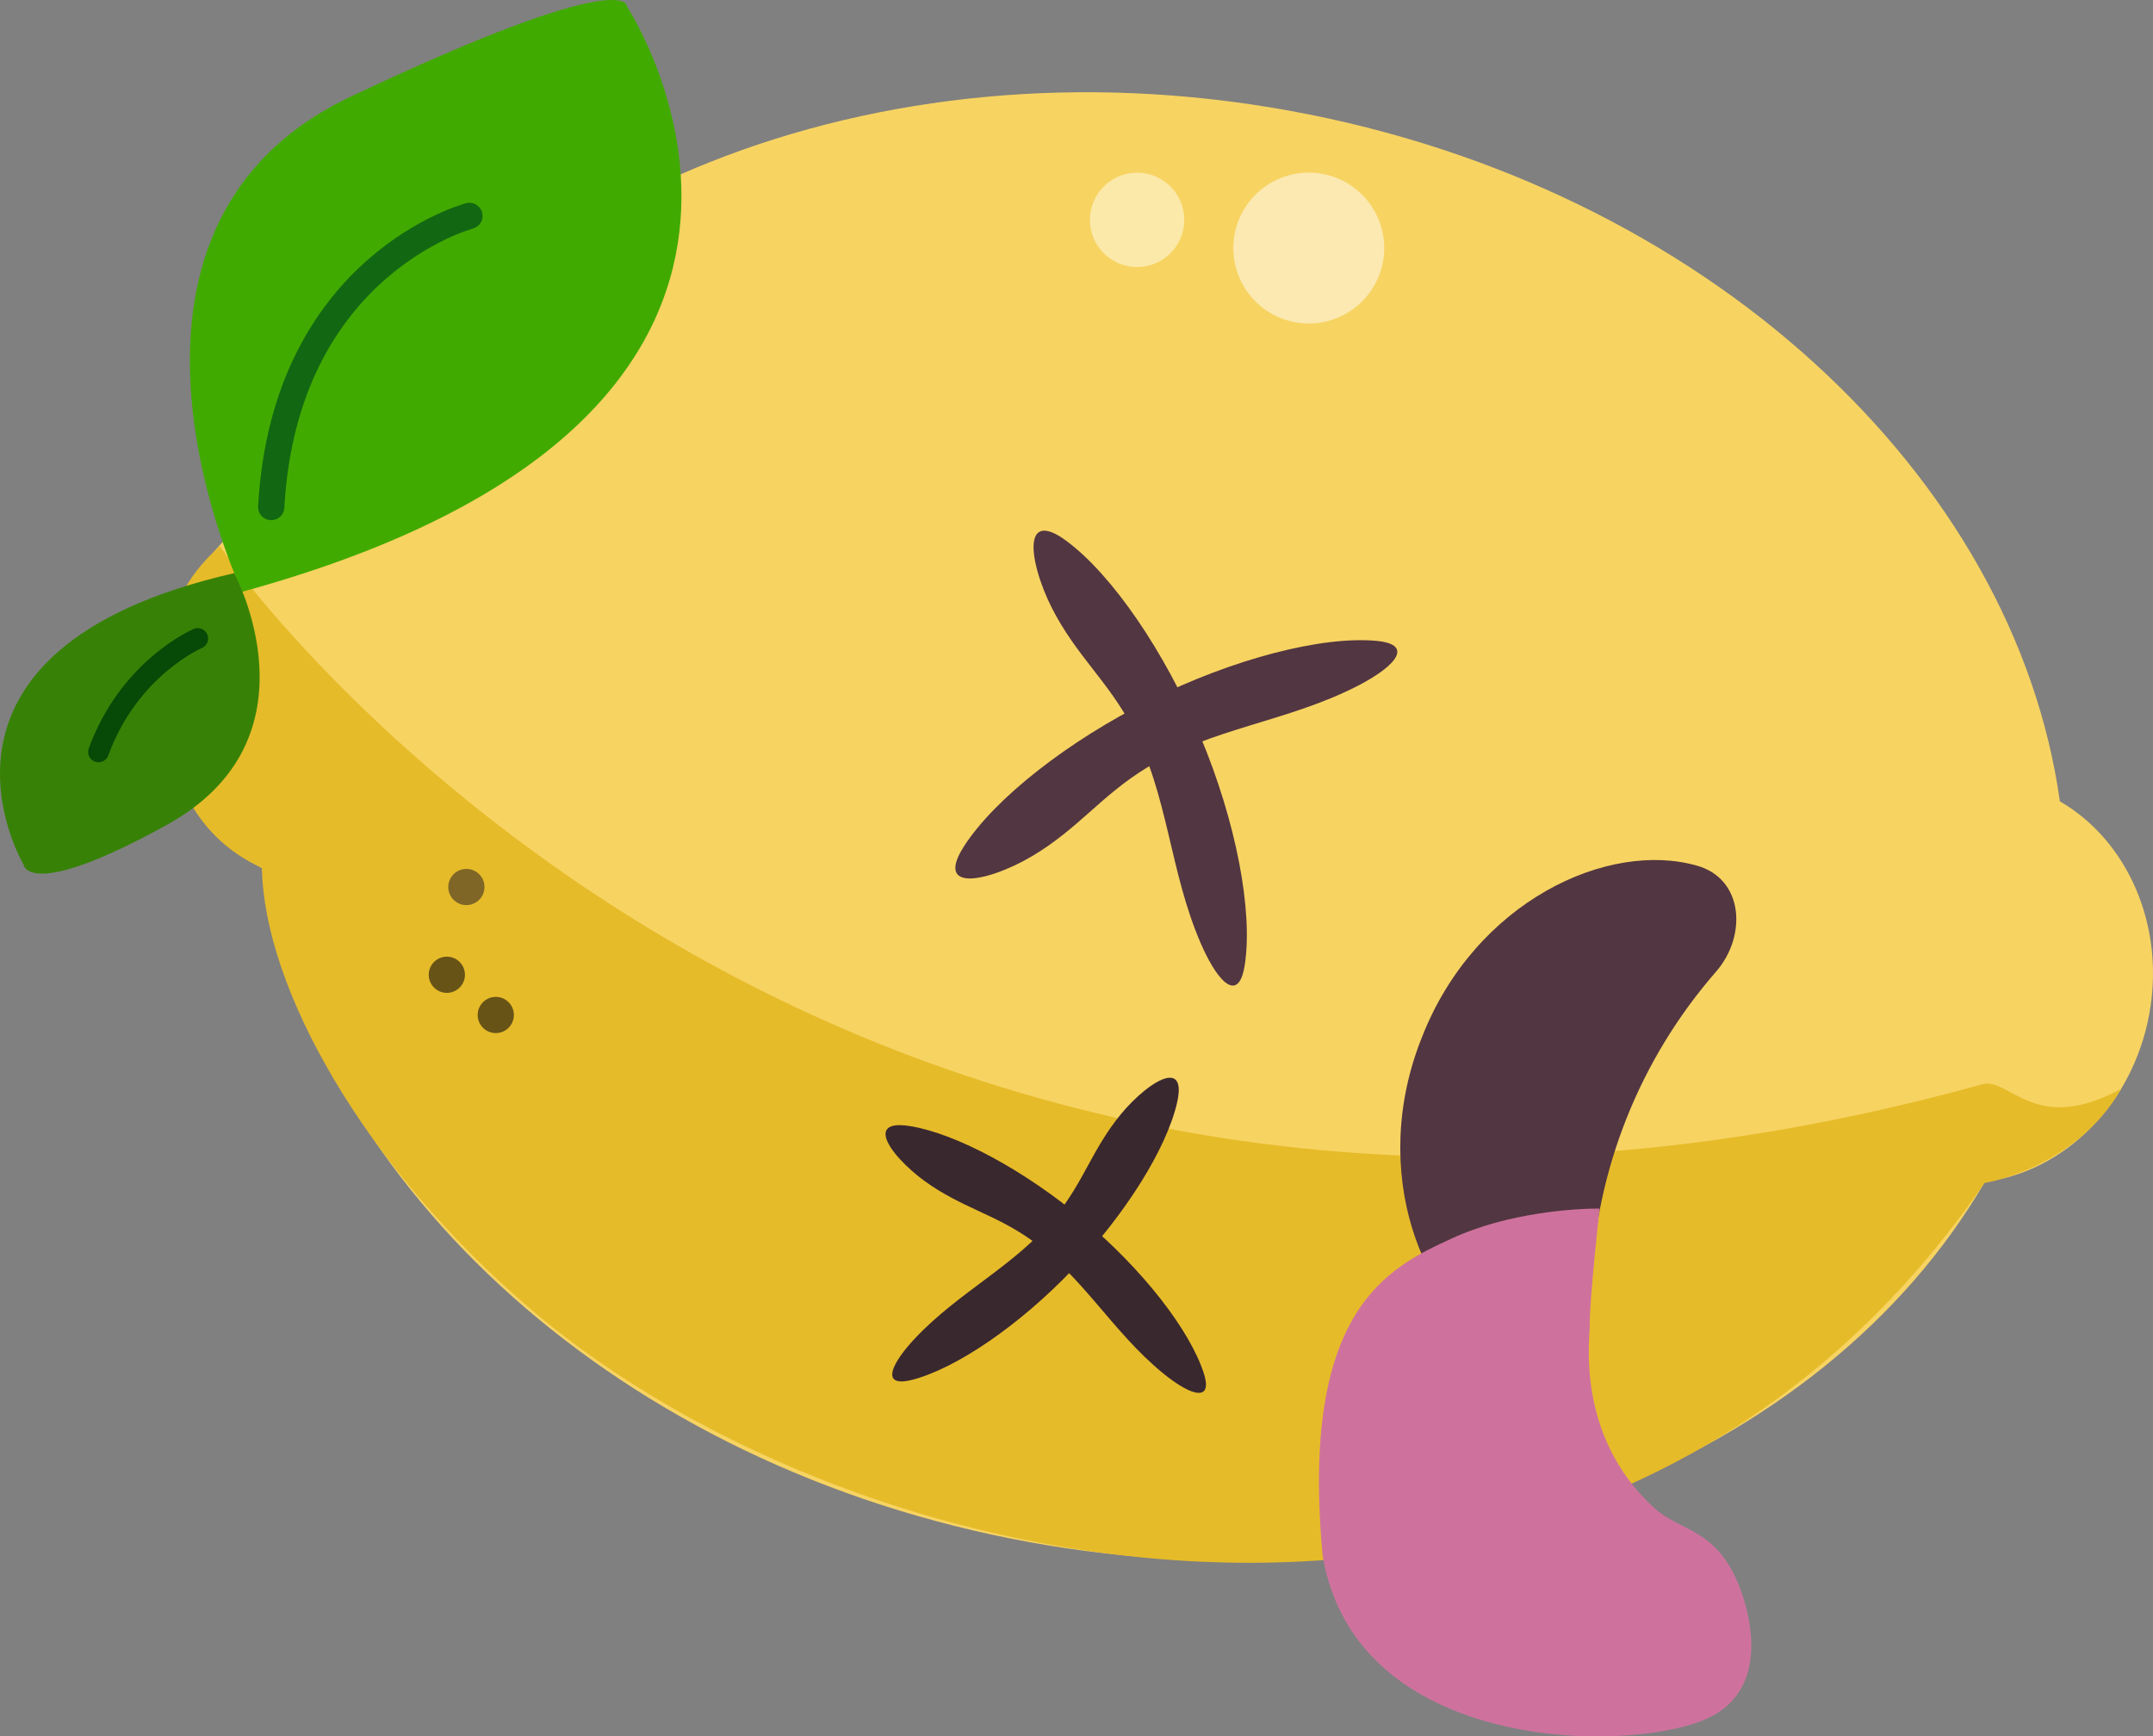
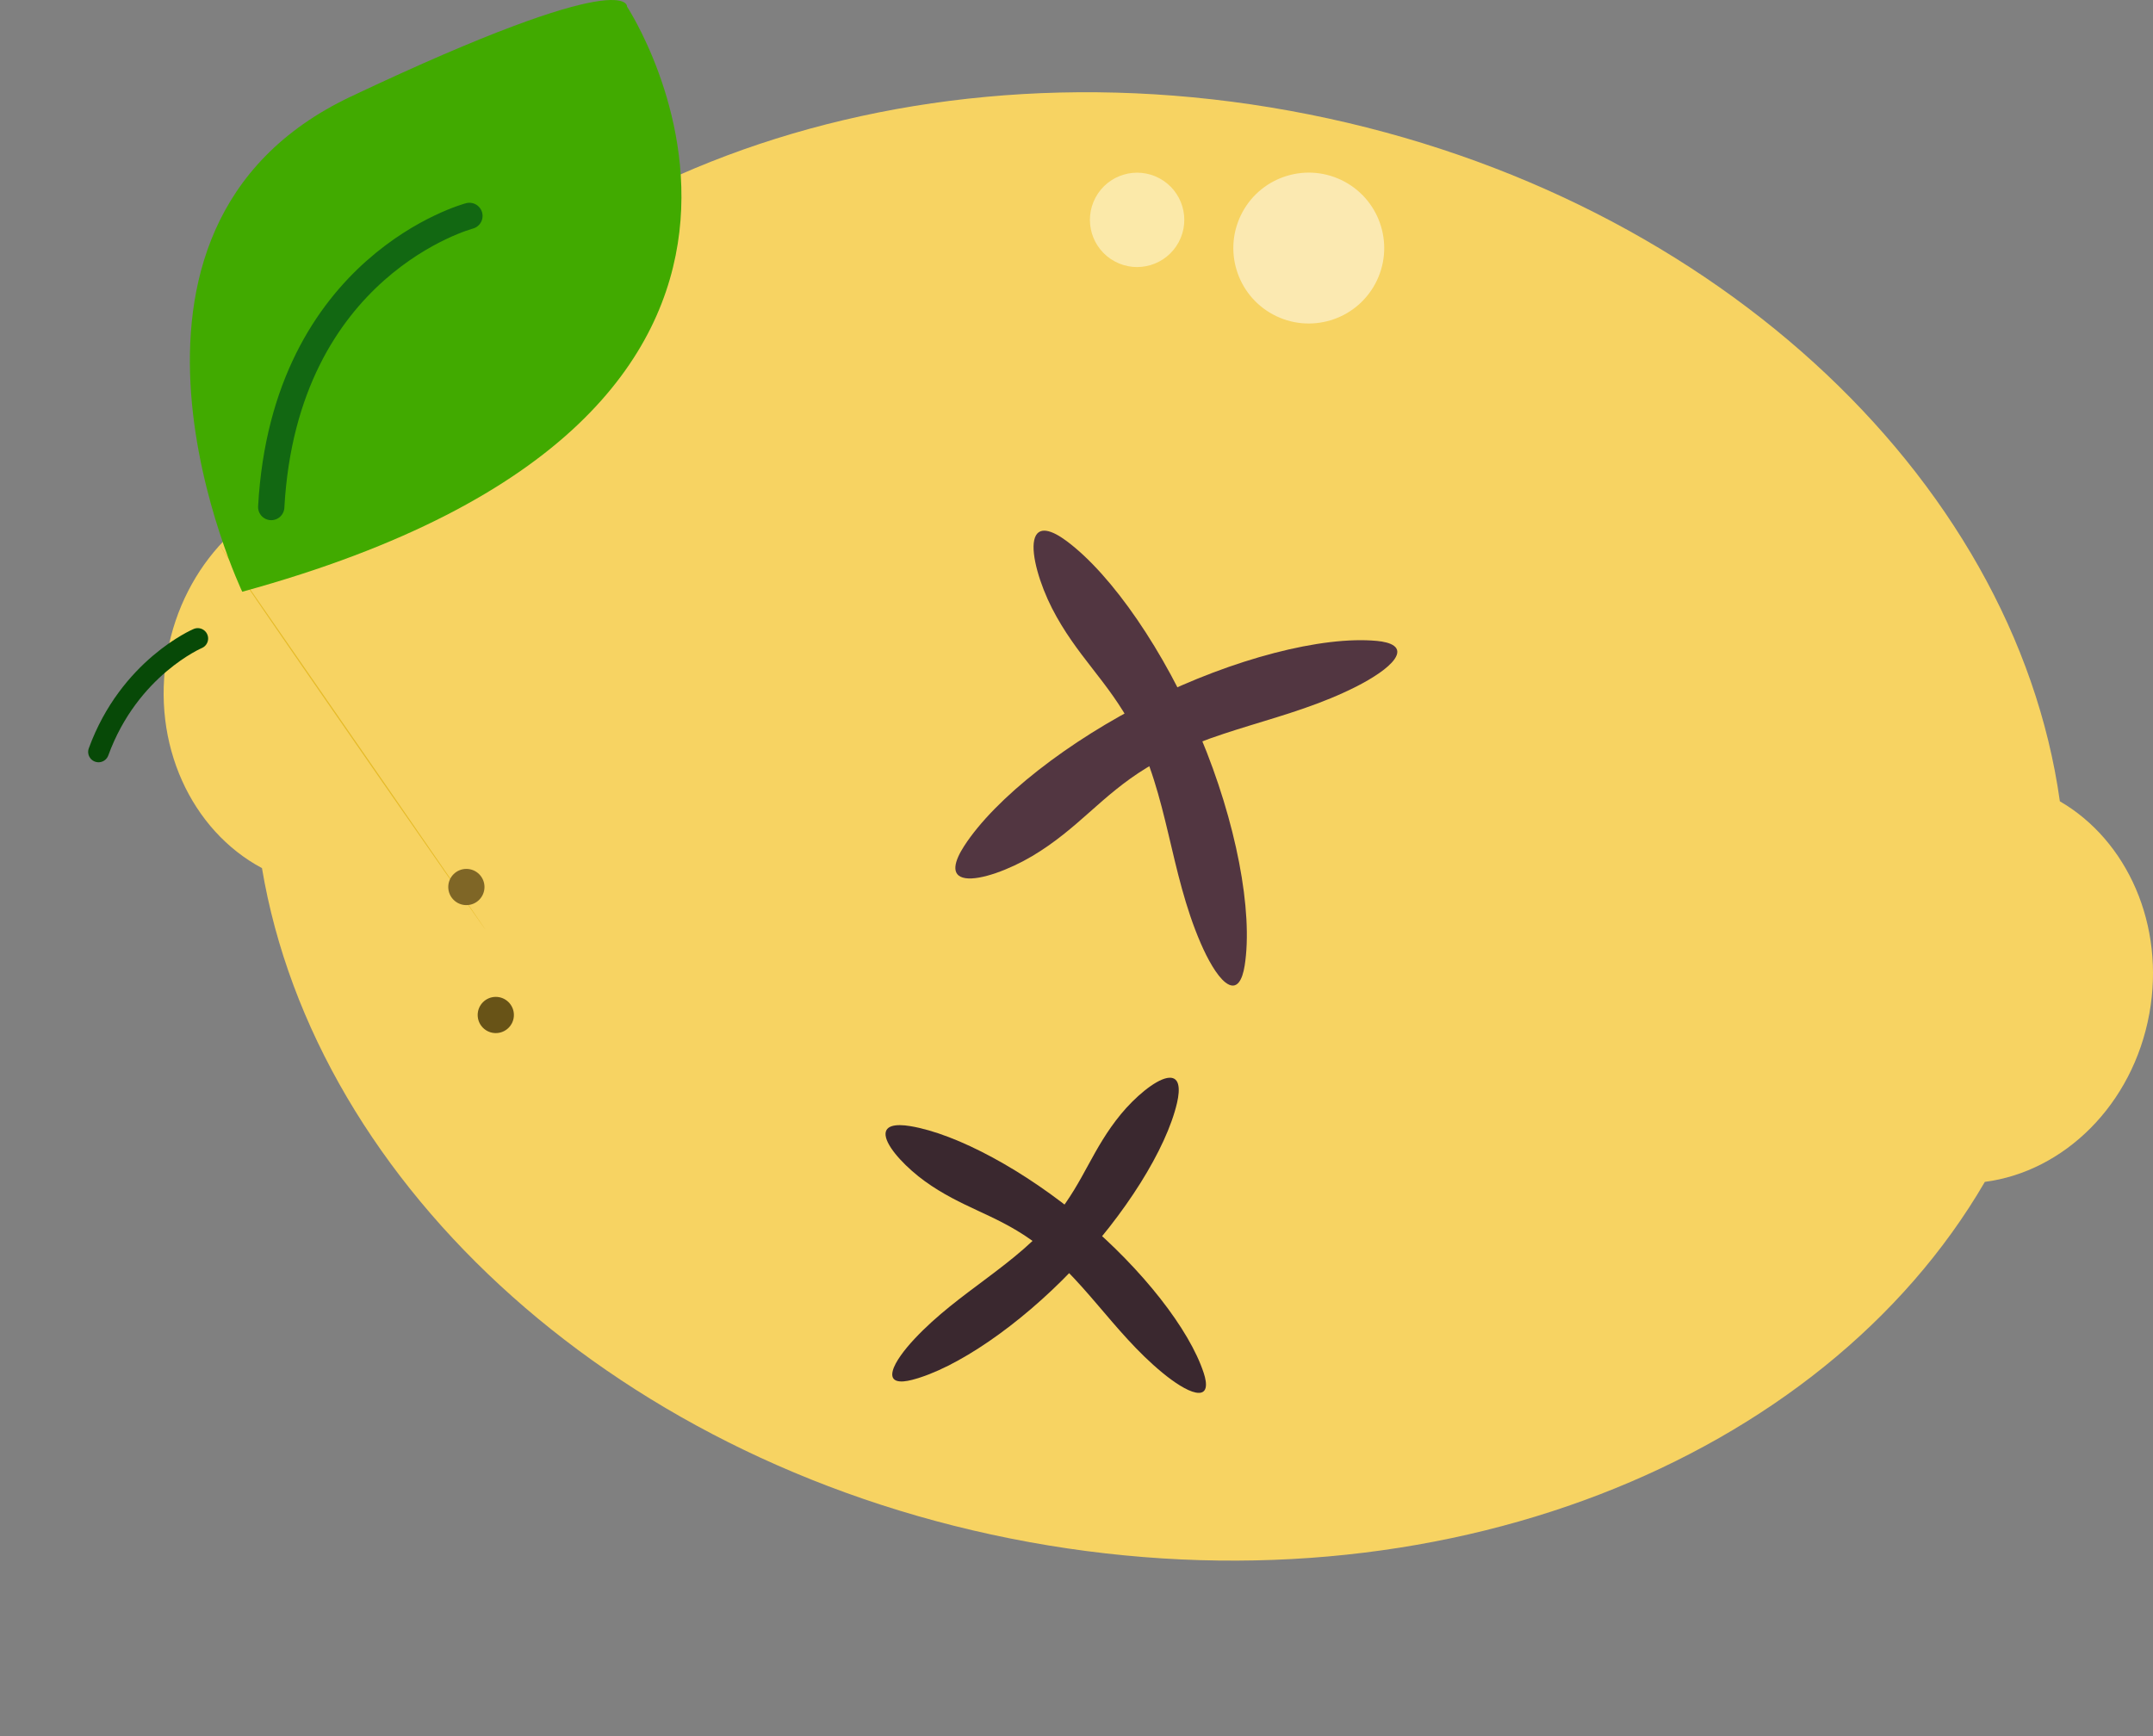
<svg xmlns="http://www.w3.org/2000/svg" viewBox="0 0 1556.13 1255.16" id="Layer_2">
  <rect x="0" y="0" width="1556.13" height="1255.16" fill="#808080" stroke="none" />
  <defs>
    <style>.cls-1{fill:#3a282f;}.cls-1,.cls-2,.cls-3,.cls-4,.cls-5,.cls-6,.cls-7,.cls-8,.cls-9,.cls-10,.cls-11{stroke-width:0px;}.cls-2{fill:#ce729d;}.cls-12{stroke:#126812;stroke-width:19px;}.cls-12,.cls-13{fill:none;stroke-linecap:round;stroke-miterlimit:10;}.cls-3{fill:ivory;}.cls-4{fill:#f7d362;}.cls-5{fill:#41aa00;}.cls-6{fill:#685317;}.cls-7{fill:#523641;}.cls-14{opacity:.5;}.cls-13{stroke:#074907;stroke-width:15px;}.cls-8{fill:#378206;}.cls-9{fill:#7f6626;}.cls-10{fill:#fff;}.cls-11{fill:#e6bb29;}</style>
  </defs>
  <g id="Layer_3">
    <g id="lemon">
      <path d="M743.88,1114.69c-295.51-53.82-515.89-257.12-554.54-487.18-50.9-27.13-80.4-89.76-68.41-155.6,11.7-64.22,59.24-111.72,114.65-120.94C349.18,142.7,631.69,25.32,932.32,80.08c300.64,54.76,523.62,264.21,556.5,499.15,48.6,28.15,76.34,89.37,64.65,153.6-11.99,65.85-61.69,114.05-118.88,121.49-117.29,201.66-395.2,314.2-690.71,260.38Z" class="cls-4" />
      <g class="cls-14">
        <path d="M897.96,153.44c-14.29,26.51-4.39,59.58,22.12,73.87,26.5,14.29,59.58,4.38,73.86-22.12,14.29-26.51,4.38-59.58-22.12-73.87-26.51-14.29-59.58-4.39-73.87,22.12Z" class="cls-10" />
        <path d="M791.85,142.75c-8.94,16.58-2.74,37.27,13.84,46.2s37.26,2.74,46.2-13.84c8.94-16.58,2.74-37.26-13.84-46.2-16.58-8.94-37.27-2.74-46.2,13.84Z" class="cls-3" />
      </g>
-       <path d="M159.11,394.57c-25.2,22.64-38.24,47.31-40.42,88.75-3.52,66.84,18.08,120.24,70.62,144.05,1.53,86.66,73.16,215.52,193.9,318.61,243.15,207.6,774.29,312.43,1051.1-90.85,0,0,65.39-10.23,98.9-68.08-62.49,34.08-81.07-8.66-100.38-3.3C590.81,1017.38,158.16,396.82,159.11,394.57Z" class="cls-11" />
+       <path d="M159.11,394.57C590.81,1017.38,158.16,396.82,159.11,394.57Z" class="cls-11" />
      <path d="M899.59,698.13c6.29-39.37-6.26-104.43-31.99-165.77-25.72-61.34-63.73-116.83-96.83-141.38-10.08-7.48-20.79-11.75-23.26-.56-2.36,10.7,4.17,32.21,12.84,49.22,8.68,17.01,19.04,30.55,29.06,43.43,10.02,12.88,20.37,26.17,29.2,42.98,25.94,49.38,26.65,103.53,49.23,155.75,4.95,11.45,11.55,23.39,17.81,28.31,8.42,6.62,12.35-2.05,13.93-11.97Z" class="cls-7" />
      <path d="M995.13,463.28c-39.69-3.75-103.81,12.95-163.38,42.56-59.56,29.61-112.5,71.1-134.88,105.7-6.82,10.54-10.39,21.5.93,23.24,10.83,1.67,31.88-6.23,48.3-15.98,16.42-9.75,29.26-20.96,41.47-31.79,12.21-10.83,24.81-22.01,41.02-31.9,47.61-29.05,101.6-33.23,152.27-59.12,11.1-5.68,22.6-13.02,27.11-19.59,6.06-8.83-2.83-12.19-12.84-13.13Z" class="cls-7" />
      <path d="M659.04,997.48c32.14-8.26,77.63-39.44,115.91-79.44,38.28-39.99,68.02-87.42,75.78-120.84,2.36-10.18,2.07-19.77-7.29-17.94-8.95,1.75-23.21,13.87-33.31,26.14-10.1,12.27-17,24.67-23.5,36.59-6.5,11.92-13.21,24.24-23.12,36.56-29.08,36.19-70.18,54.7-102.54,89.27-7.09,7.58-14.02,16.58-15.69,22.99-2.26,8.62,5.66,8.74,13.76,6.66Z" class="cls-1" />
      <path d="M870.01,992.45c-10.31-31.54-44.34-74.94-86.71-110.58-42.37-35.64-91.61-62.27-125.45-67.87-10.31-1.7-19.86-.8-17.43,8.42,2.32,8.82,15.33,22.27,28.23,31.56,12.89,9.29,25.71,15.38,38.03,21.11,12.32,5.72,25.03,11.63,37.96,20.72,37.98,26.7,59.09,66.52,95.67,96.6,8.02,6.59,17.44,12.93,23.95,14.19,8.75,1.7,8.36-6.21,5.76-14.16Z" class="cls-1" />
-       <path d="M1240.22,702.46c22.64-25.91,20.02-67.16-13.59-76.68-64.38-18.5-160.3,25.77-198.72,123.56-39.32,97.43-.09,195.52,59.39,226.34,30.95,16.19,61.21-11.96,62.58-46.34,3.47-83.8,35.26-163.64,90.35-226.88Z" class="cls-7" />
-       <path d="M1156.13,873.6c-17.21-.07-65.93,2.73-106.85,21.62-45.35,20.93-109.95,50.63-93.29,229.51,24.21,142.74,220.92,142.97,277.35,117.76,50.92-22.75,28.95-86.64,20.04-104.31-17.05-33.81-39.87-31.84-57.74-48.17-57.21-52.29-46.44-123.05-46.62-131.45-.36-17.22,7.1-84.97,7.1-84.97Z" class="cls-2" />
-       <circle r="13.09" cy="704.6" cx="322.96" class="cls-6" />
      <circle r="13.09" cy="641.17" cx="337.08" class="cls-9" />
      <circle r="13.09" cy="733.68" cx="358.34" class="cls-6" />
      <path d="M175.09,427.73S50.46,165.96,253.51,69.85C456.56-26.25,453.2,4.78,453.2,4.78c0,0,193.56,293.56-278.1,422.95Z" class="cls-5" />
-       <path d="M169.26,414.3s64.68,119.23-48.47,181.83c-100.78,55.75-103.72,28.91-103.72,28.91,0,0-92.26-154.92,152.19-210.74Z" class="cls-8" />
      <path d="M142.93,461.54s-49.49,21-71.71,81.96" class="cls-13" />
      <path d="M339.29,156.07s-133.55,35.21-143.25,210.44" class="cls-12" />
    </g>
  </g>
</svg>